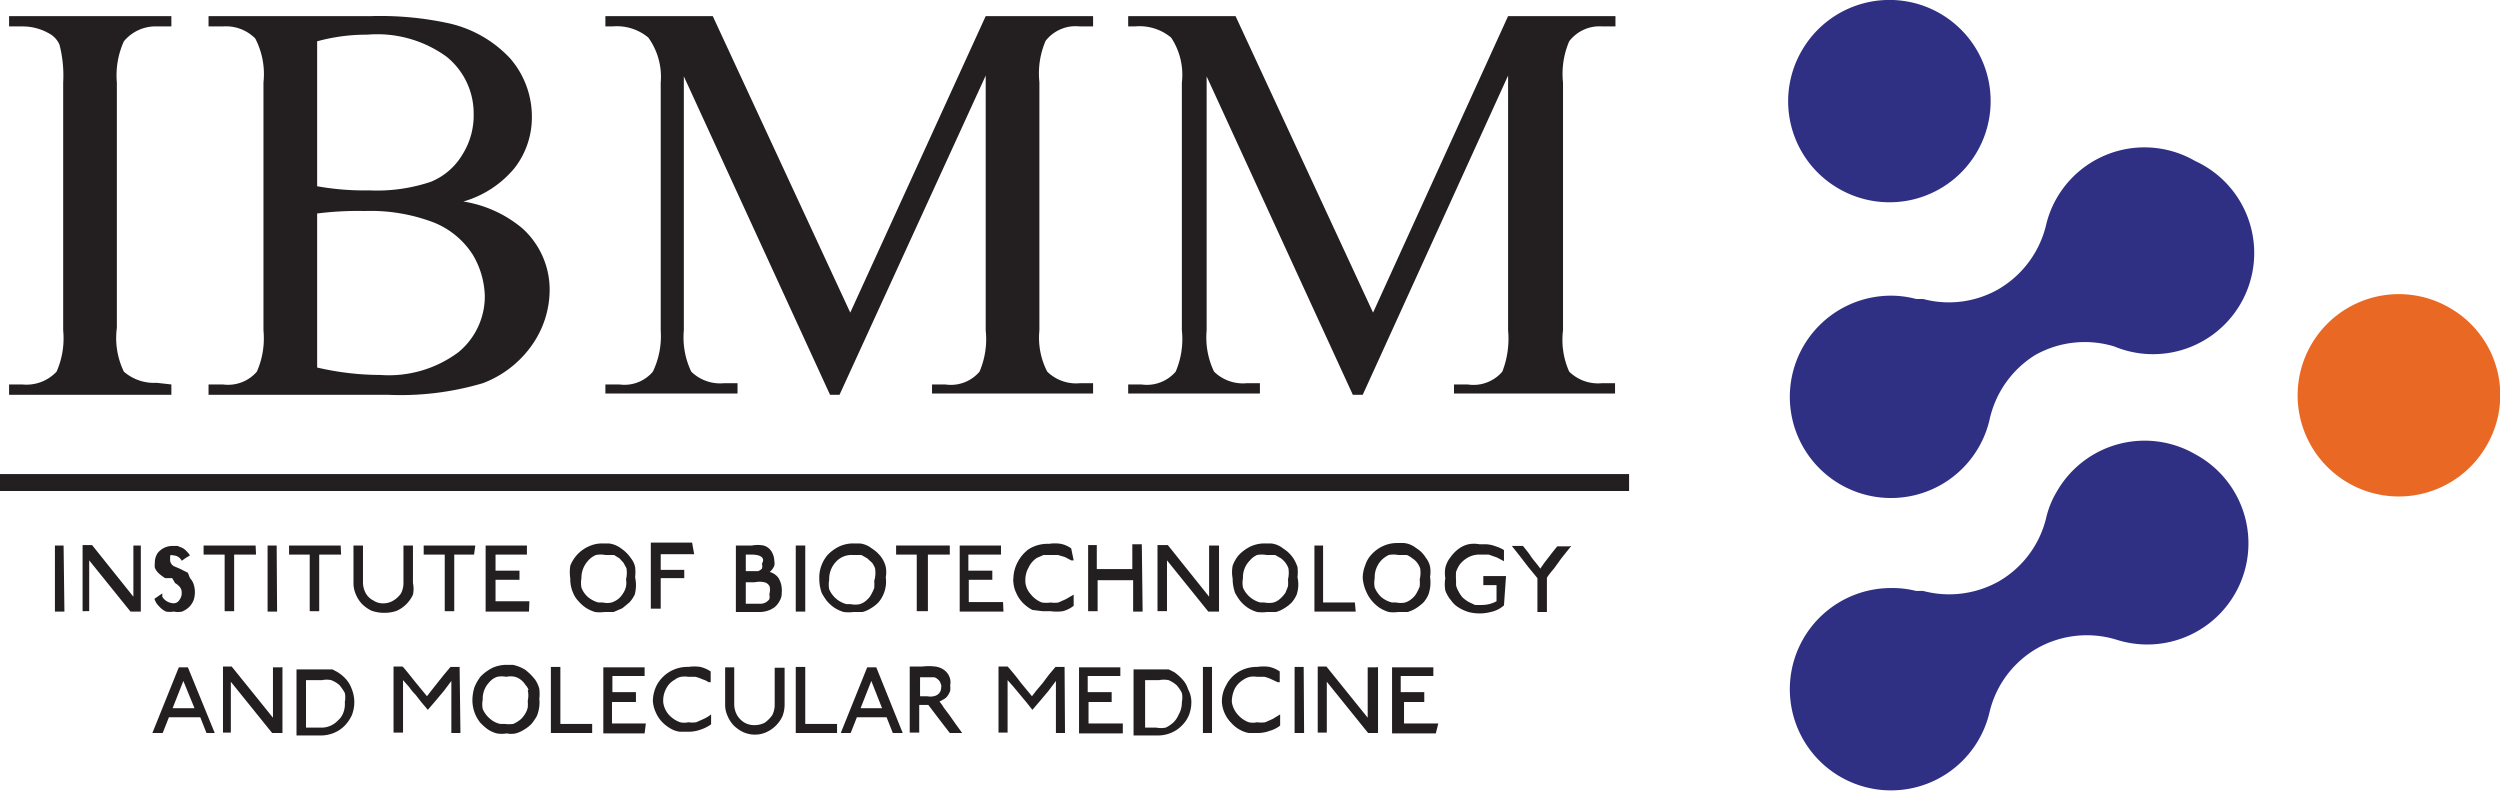
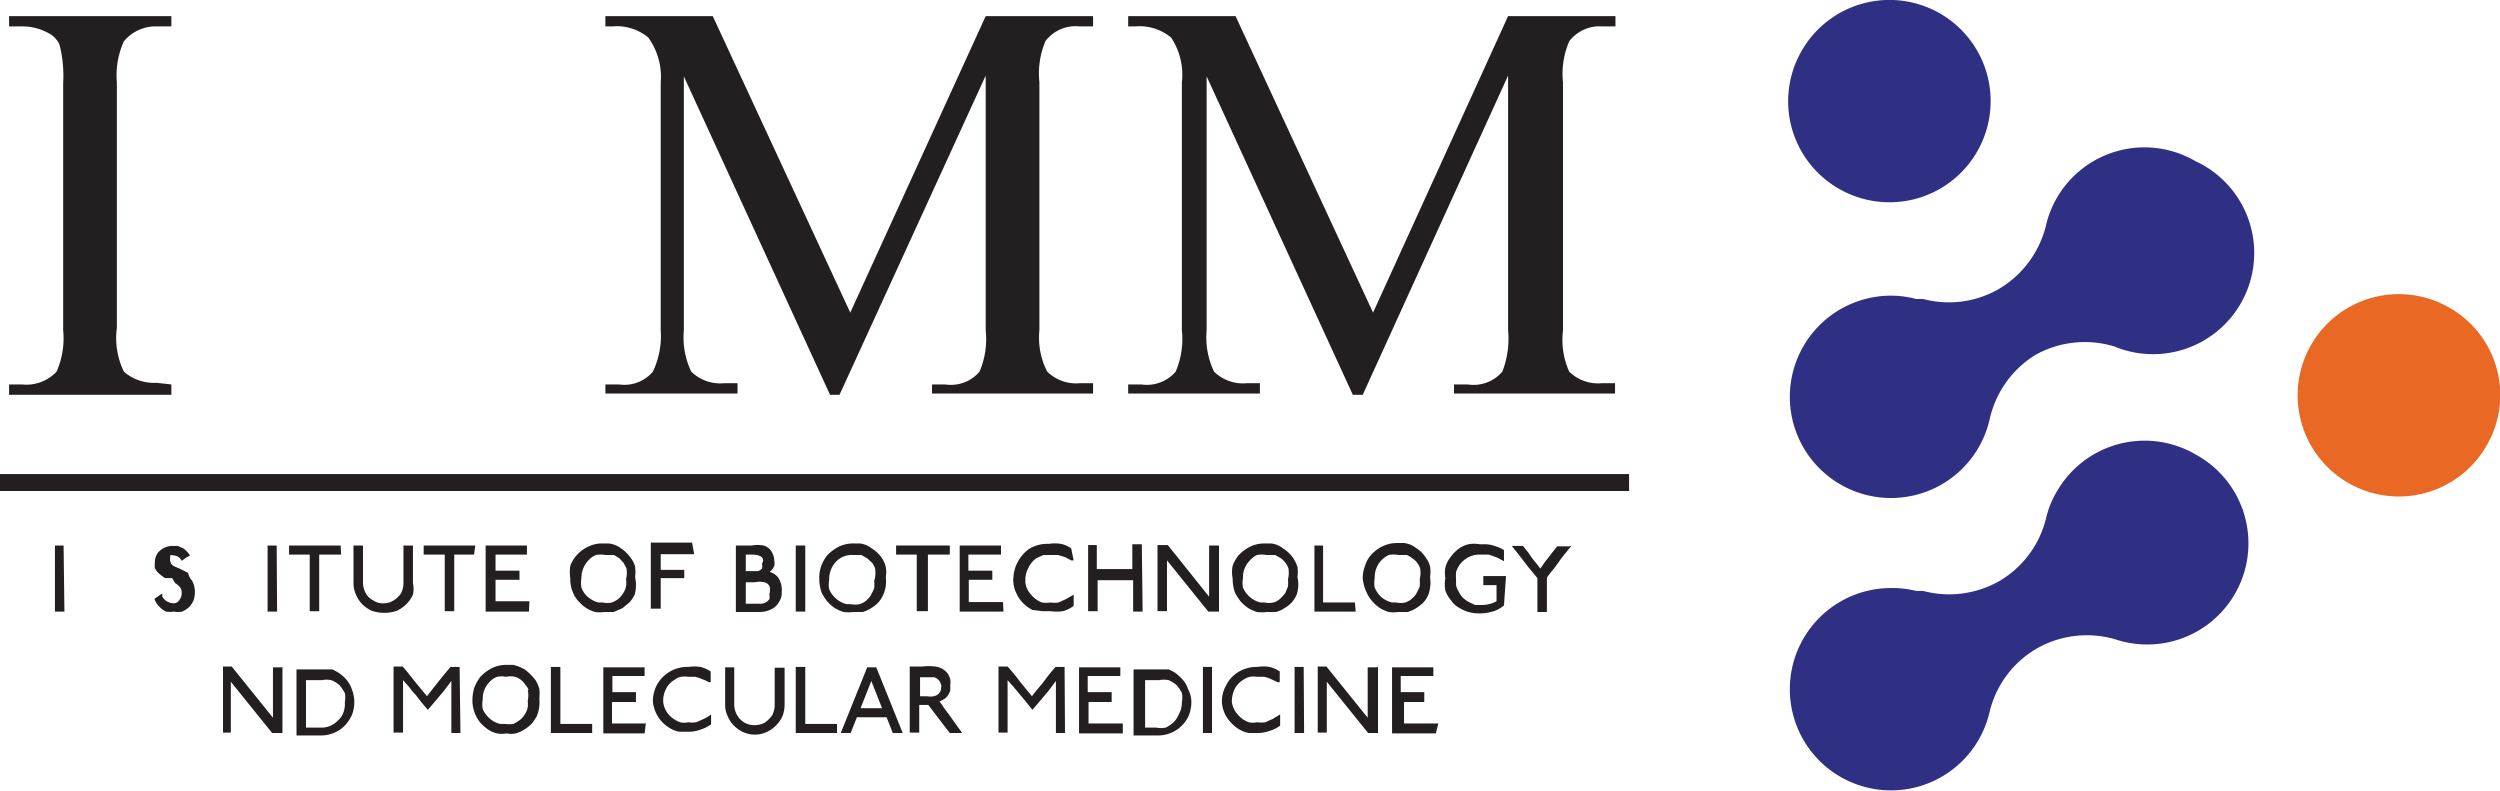
<svg xmlns="http://www.w3.org/2000/svg" viewBox="0 0 60.54 19.15">
  <defs>
    <style>.cls-1{fill:#231f20;}.cls-2{fill:#e96924;}.cls-3{fill:#2f3083;}</style>
  </defs>
  <g id="Layer_2" data-name="Layer 2">
    <g id="Layer_1-2" data-name="Layer 1">
      <path class="cls-1" d="M1.56,14.81H1.33v-1.6a0,0,0,0,1,0,0h.21s0,0,0,0Z" />
-       <path class="cls-1" d="M3.41,13.21v1.6H3.16l-1-1.24v1.23H2v-1.6a0,0,0,0,1,0,0h.23l1,1.25V13.21a0,0,0,0,1,0,0H3.4A0,0,0,0,1,3.41,13.21Z" />
      <path class="cls-1" d="M4.69,14.15a.62.62,0,0,1,0,.38.54.54,0,0,1-.1.16.57.57,0,0,1-.18.12.48.48,0,0,1-.2,0,.58.58,0,0,1-.19,0,.52.52,0,0,1-.17-.13.42.42,0,0,1-.11-.18l.19-.13v.08a.32.32,0,0,0,.21.15h0a.21.21,0,0,0,.12,0,.18.18,0,0,0,.09-.08.26.26,0,0,0,.05-.17.2.2,0,0,0-.05-.14.44.44,0,0,0-.11-.09L4.17,14,4,14a1,1,0,0,1-.16-.12.38.38,0,0,1-.09-.13.49.49,0,0,1,0-.12.4.4,0,0,1,.07-.24.46.46,0,0,1,.35-.17H4.3l.12.05a.39.39,0,0,1,.1.08.58.58,0,0,1,.08.1l-.1.06-.1.07a.23.23,0,0,0-.2-.13h0a.12.12,0,0,0-.08,0s0,0,0,.08a.18.18,0,0,0,.09.18l.14.06.2.1L4.6,14A.38.38,0,0,1,4.69,14.15Z" />
-       <path class="cls-1" d="M6.2,13.43H5.67v1.37H5.44V13.43H4.93v-.22a0,0,0,0,1,0,0H6.19a0,0,0,0,1,0,0Z" />
      <path class="cls-1" d="M6.71,14.81H6.48v-1.6a0,0,0,0,1,0,0H6.7s0,0,0,0Z" />
      <path class="cls-1" d="M8.26,13.43H7.73v1.37H7.5V13.43H7v-.22a0,0,0,0,1,0,0H8.25a0,0,0,0,1,0,0Z" />
      <path class="cls-1" d="M10,13.21v.91a.66.66,0,0,1,0,.28.79.79,0,0,1-.39.39.87.87,0,0,1-.28.05A.92.92,0,0,1,9,14.79a.87.87,0,0,1-.23-.16.76.76,0,0,1-.15-.23.67.67,0,0,1-.06-.28v-.91h.23v.91a.55.55,0,0,0,.07.25.42.42,0,0,0,.18.17.4.4,0,0,0,.24.07.45.45,0,0,0,.25-.07.58.58,0,0,0,.18-.17.54.54,0,0,0,.06-.25v-.91H10Z" />
      <path class="cls-1" d="M11.48,13.43H11v1.37h-.23V13.43h-.51v-.22a0,0,0,0,1,0,0h1.25a0,0,0,0,1,0,0Z" />
      <path class="cls-1" d="M12.81,14.81H11.76v-1.6h1a0,0,0,0,1,0,0v.22H12v.39h.58v.22H12s0,0,0,0v.52h.82Z" />
      <path class="cls-1" d="M15.37,14.4a.8.8,0,0,1-.13.19l-.17.14-.21.09-.22,0a.85.85,0,0,1-.23,0,.88.88,0,0,1-.22-.1.93.93,0,0,1-.18-.16.63.63,0,0,1-.13-.2.81.81,0,0,1-.07-.35,1.06,1.06,0,0,1,0-.31.85.85,0,0,1,.45-.47.77.77,0,0,1,.34-.07h.14a.6.6,0,0,1,.3.12.91.91,0,0,1,.24.24.51.51,0,0,1,.1.21,1.07,1.07,0,0,1,0,.25A.88.88,0,0,1,15.37,14.4Zm-.2-.64-.07-.13L15,13.52l-.13-.08-.21,0a.59.59,0,0,0-.23,0,.52.52,0,0,0-.19.14.61.61,0,0,0-.16.42.64.64,0,0,0,0,.23.57.57,0,0,0,.16.23.67.67,0,0,0,.25.13h.11a.46.46,0,0,0,.21,0,.52.52,0,0,0,.19-.11.64.64,0,0,0,.1-.13.47.47,0,0,0,.06-.15.5.5,0,0,0,0-.17A.67.67,0,0,0,15.17,13.76Z" />
      <path class="cls-1" d="M16.81,13.42H16v.38h.57V14s0,0,0,0H16v.74h-.24v-1.6s0,0,0,0h1a0,0,0,0,1,0,0Z" />
      <path class="cls-1" d="M18.93,14.24a.45.45,0,0,1,0,.11.35.35,0,0,1-.05.2.48.48,0,0,1-.13.16.61.61,0,0,1-.36.11h-.57V13.21h.39a.75.75,0,0,1,.28,0,.33.33,0,0,1,.19.14.45.45,0,0,1,.07.23.27.27,0,0,1,0,.12.37.37,0,0,1-.11.15h0a.41.41,0,0,1,.2.13A.53.53,0,0,1,18.93,14.24Zm-.45-.67c0-.1-.12-.14-.29-.14h-.13v.4h.16l.14,0a.24.24,0,0,0,.09-.06.19.19,0,0,0,0-.12A.18.18,0,0,0,18.48,13.57Zm.16.64a.18.18,0,0,0-.13-.11.53.53,0,0,0-.23,0h-.22v.52h.35a.26.26,0,0,0,.22-.11.28.28,0,0,0,0-.12A.39.39,0,0,0,18.64,14.21Z" />
      <path class="cls-1" d="M19.5,14.81h-.23v-1.6h.23Z" />
      <path class="cls-1" d="M21.39,14.4a.76.76,0,0,1-.12.19.86.86,0,0,1-.18.14.72.72,0,0,1-.2.09l-.22,0a.93.93,0,0,1-.24,0,.88.88,0,0,1-.22-.1.93.93,0,0,1-.18-.16,1.37,1.37,0,0,1-.13-.2,1,1,0,0,1-.06-.35.81.81,0,0,1,.05-.31.84.84,0,0,1,.15-.26,1,1,0,0,1,.29-.21.81.81,0,0,1,.35-.07h.14a.56.56,0,0,1,.29.12.82.82,0,0,1,.25.24.67.67,0,0,1,.09.21.73.73,0,0,1,0,.25A.78.78,0,0,1,21.39,14.4Zm-.2-.64a.56.56,0,0,0-.07-.13L21,13.52l-.14-.08-.21,0a.51.51,0,0,0-.42.18.6.6,0,0,0-.15.42.62.62,0,0,0,0,.23.63.63,0,0,0,.42.36h.1a.54.54,0,0,0,.22,0,.42.42,0,0,0,.18-.11.41.41,0,0,0,.1-.13,1,1,0,0,0,.07-.15,1,1,0,0,0,0-.17A.69.69,0,0,0,21.19,13.76Z" />
      <path class="cls-1" d="M23,13.43h-.53v1.37H22.2V13.43h-.5v-.22a0,0,0,0,1,0,0H23s0,0,0,0Z" />
      <path class="cls-1" d="M24.3,14.81H23.24v-1.6h1v.22h-.79v.39h.58v.22h-.57v.54h.83Z" />
      <path class="cls-1" d="M26,13.57h0l-.06,0-.15-.08-.17-.05-.17,0-.18,0-.16.07a.55.55,0,0,0-.2.23.61.61,0,0,0-.08.3s0,0,0,.06a.51.51,0,0,0,.13.29.64.64,0,0,0,.27.2.71.71,0,0,0,.21,0,.65.65,0,0,0,.19,0l.18-.08L26,14.4v.27a.71.71,0,0,1-.26.13,1,1,0,0,1-.3,0l-.2,0L25,14.77a.91.91,0,0,1-.23-.17.78.78,0,0,1-.16-.24.68.68,0,0,1-.07-.27.17.17,0,0,1,0-.08.87.87,0,0,1,.1-.39.91.91,0,0,1,.27-.32.85.85,0,0,1,.49-.13.92.92,0,0,1,.29,0,.64.64,0,0,1,.25.11l0,0Z" />
      <path class="cls-1" d="M27.67,14.81h-.23v-.76h-.86v.75h-.23v-1.6s0,0,0,0h.21s0,0,0,0h0v.58h.86v-.6h.23Z" />
      <path class="cls-1" d="M29.52,13.21v1.6h-.26l-1-1.24v1.23h-.23v-1.6h.25l1,1.25V13.21h.24Z" />
      <path class="cls-1" d="M31.4,14.4a.76.76,0,0,1-.12.19.86.86,0,0,1-.18.14.72.72,0,0,1-.2.09l-.22,0a.93.93,0,0,1-.24,0,.88.88,0,0,1-.22-.1.93.93,0,0,1-.18-.16,1.37,1.37,0,0,1-.13-.2,1,1,0,0,1-.06-.35.81.81,0,0,1,0-.31.84.84,0,0,1,.15-.26,1,1,0,0,1,.29-.21.81.81,0,0,1,.35-.07h.14a.56.56,0,0,1,.29.12.82.82,0,0,1,.25.24,1,1,0,0,1,.1.21,1.07,1.07,0,0,1,0,.25A.78.78,0,0,1,31.4,14.4Zm-.2-.64a.56.56,0,0,0-.07-.13.57.57,0,0,0-.11-.11l-.14-.08-.21,0a.62.62,0,0,0-.23,0,.49.49,0,0,0-.18.14.57.57,0,0,0-.16.42.62.62,0,0,0,0,.23.63.63,0,0,0,.42.36h.1a.54.54,0,0,0,.22,0,.42.42,0,0,0,.18-.11.69.69,0,0,0,.11-.13l.06-.15a1,1,0,0,0,0-.17A.69.69,0,0,0,31.2,13.76Z" />
      <path class="cls-1" d="M32.83,14.81h-1v-1.6s0,0,0,0h.21s0,0,0,0v1.38h.77Z" />
      <path class="cls-1" d="M34.59,14.4a.76.76,0,0,1-.12.19,1.24,1.24,0,0,1-.18.14.88.88,0,0,1-.2.09l-.23,0a.85.85,0,0,1-.23,0,.88.88,0,0,1-.22-.1.93.93,0,0,1-.18-.16.86.86,0,0,1-.13-.2A1,1,0,0,1,33,14a.81.81,0,0,1,.06-.31.68.68,0,0,1,.15-.26.86.86,0,0,1,.29-.21.8.8,0,0,1,.34-.07H34a.56.56,0,0,1,.29.12.69.69,0,0,1,.24.24.51.51,0,0,1,.1.21.73.73,0,0,1,0,.25A.89.89,0,0,1,34.59,14.4Zm-.2-.64a.56.56,0,0,0-.07-.13.43.43,0,0,0-.12-.11.57.57,0,0,0-.13-.08l-.21,0a.59.59,0,0,0-.23,0,.62.62,0,0,0-.19.14.6.6,0,0,0-.15.42.62.62,0,0,0,0,.23.69.69,0,0,0,.16.23.64.64,0,0,0,.26.13h.1a.54.54,0,0,0,.22,0,.49.49,0,0,0,.18-.11.41.41,0,0,0,.1-.13,1,1,0,0,0,.07-.15,1,1,0,0,0,0-.17A.69.69,0,0,0,34.39,13.76Z" />
      <path class="cls-1" d="M36.42,14.66a.69.69,0,0,1-.32.16,1.06,1.06,0,0,1-.54,0,1,1,0,0,1-.24-.11.58.58,0,0,1-.18-.17A.77.77,0,0,1,35,14.3.87.87,0,0,1,35,14a.73.73,0,0,1,0-.25.64.64,0,0,1,.12-.25.9.9,0,0,1,.19-.2.64.64,0,0,1,.25-.12.73.73,0,0,1,.27,0H36a.79.79,0,0,1,.22.05.88.88,0,0,1,.2.09v.27l-.17-.09-.2-.07-.21,0a.57.57,0,0,0-.34.1.67.67,0,0,0-.15.14.76.76,0,0,0-.09.18,1.49,1.49,0,0,0,0,.21v.11a.47.47,0,0,0,.06.15.65.65,0,0,0,.1.15.83.83,0,0,0,.15.11l.15.07h.16a.74.74,0,0,0,.36-.09v-.39h-.32v-.22h.55Z" />
      <path class="cls-1" d="M38.05,13.22l-.24.3-.18.25a1.93,1.93,0,0,0-.17.22v.83h-.23V14L37,13.72l-.2-.26-.19-.24,0,0h.27c.07.09.14.17.19.25s.14.17.23.3h0l.09-.13.1-.13.1-.13.12-.15,0,0H38Z" />
-       <path class="cls-1" d="M5.2,17.75H5l-.15-.38H4.09l-.15.38H3.69l.64-1.59h.22a0,0,0,0,1,0,0Zm-.49-.6-.27-.66-.26.66Z" />
      <path class="cls-1" d="M6.84,16.16v1.59s0,0,0,0H6.59l-1-1.24v1.23s0,0,0,0H5.4v-1.6s0,0,0,0h.21a0,0,0,0,1,0,0l1,1.24V16.16s0,0,0,0h.21S6.84,16.15,6.84,16.16Z" />
      <path class="cls-1" d="M8.58,17a.87.87,0,0,1-.06.32.93.93,0,0,1-.18.26.78.78,0,0,1-.26.17.81.81,0,0,1-.31.06H7.18v-1.6a0,0,0,0,1,0,0h.57l.16,0,.14,0,.13.07a.91.91,0,0,1,.21.18.73.73,0,0,1,.13.23A.86.86,0,0,1,8.58,17Zm-.23,0a.54.54,0,0,0,0-.22,1.27,1.27,0,0,0-.13-.19.67.67,0,0,0-.2-.12.54.54,0,0,0-.22,0H7.41v1.15h.36a.54.54,0,0,0,.41-.17.46.46,0,0,0,.13-.18A.59.59,0,0,0,8.35,17Z" />
      <path class="cls-1" d="M11.15,17.75s0,0,0,0h-.22V16.49l-.18.24-.21.25-.18.21h0L10.2,17l-.14-.18a1.19,1.19,0,0,1-.15-.18l-.15-.17v1.27s0,0,0,0H9.53v-1.6s0,0,0,0h.22c.09.1.19.23.31.38l.28.34.1-.13.15-.19.16-.2.16-.19s0,0,0,0h.22Z" />
      <path class="cls-1" d="M13,17.34a1.27,1.27,0,0,1-.13.19.86.86,0,0,1-.18.14.72.72,0,0,1-.2.09.54.54,0,0,1-.22,0,.67.67,0,0,1-.24,0,.72.72,0,0,1-.22-.1,1.29,1.29,0,0,1-.18-.16.87.87,0,0,1-.19-.55,1.06,1.06,0,0,1,.05-.31,1.1,1.1,0,0,1,.15-.26,1.12,1.12,0,0,1,.29-.21.84.84,0,0,1,.35-.07h.14a.94.94,0,0,1,.3.12,1.36,1.36,0,0,1,.24.24.74.74,0,0,1,.1.22,1,1,0,0,1,0,.24A.86.86,0,0,1,13,17.34Zm-.2-.63a.35.35,0,0,0-.08-.13.43.43,0,0,0-.11-.12.37.37,0,0,0-.14-.07.46.46,0,0,0-.21,0,.54.54,0,0,0-.22,0,.43.43,0,0,0-.19.13.57.57,0,0,0-.16.42.59.59,0,0,0,0,.23.63.63,0,0,0,.17.23.55.55,0,0,0,.25.13h.11a.78.78,0,0,0,.21,0,.76.76,0,0,0,.19-.12.64.64,0,0,0,.1-.13.47.47,0,0,0,.06-.15,1,1,0,0,0,0-.16A.61.61,0,0,0,12.78,16.71Z" />
      <path class="cls-1" d="M14.34,17.75a0,0,0,0,1,0,0h-1V16.15h.23v1.38h.77Z" />
      <path class="cls-1" d="M15.61,17.76h-1v-1.6h1s0,0,0,0v.21h-.78v.39h.57a0,0,0,0,1,0,0V17h-.58v.52h.82Z" />
      <path class="cls-1" d="M17.22,16.52h0l-.06,0a.52.52,0,0,0-.15-.07.85.85,0,0,0-.17-.06l-.17,0a.57.57,0,0,0-.18,0,.35.35,0,0,0-.15.07.5.5,0,0,0-.21.22.6.6,0,0,0-.07.3V17a.56.56,0,0,0,.13.3.67.67,0,0,0,.28.19.45.45,0,0,0,.2,0,.63.63,0,0,0,.19,0l.18-.08a.87.87,0,0,0,.18-.11,0,0,0,0,1,0,0v.24a.91.91,0,0,1-.26.13.84.84,0,0,1-.31.05l-.19,0a.6.6,0,0,1-.19-.06.91.91,0,0,1-.23-.17.78.78,0,0,1-.16-.24.77.77,0,0,1-.07-.27V17a.87.87,0,0,1,.09-.4.84.84,0,0,1,.77-.45,1,1,0,0,1,.29,0,.8.8,0,0,1,.25.11v.26Z" />
      <path class="cls-1" d="M19,16.15v.92a.81.81,0,0,1-.05.27.79.79,0,0,1-.39.39.67.67,0,0,1-.28.06.71.71,0,0,1-.28-.06.87.87,0,0,1-.23-.16.76.76,0,0,1-.15-.23.63.63,0,0,1-.06-.27v-.91a0,0,0,0,1,0,0h.22v.91a.55.55,0,0,0,.07.25.52.52,0,0,0,.18.18.48.48,0,0,0,.24.06.54.54,0,0,0,.25-.06.77.77,0,0,0,.18-.18.54.54,0,0,0,.06-.25v-.9a0,0,0,0,1,0,0H19Z" />
      <path class="cls-1" d="M20.27,17.75s0,0,0,0h-1V16.15h.23v1.38h.77Z" />
      <path class="cls-1" d="M21.86,17.75s0,0,0,0h-.24l-.15-.38h-.72l-.15.38h-.24s0,0,0,0L21,16.16h.22s0,0,0,0Zm-.5-.6-.26-.66-.26.66Z" />
      <path class="cls-1" d="M23.3,17.75s0,0,0,0H23s-.18-.23-.52-.68h-.22v.67h-.23v-1.6h.31a1.26,1.26,0,0,1,.3,0,.46.46,0,0,1,.23.09.38.38,0,0,1,.14.22.34.34,0,0,1,0,.14.68.68,0,0,1,0,.14.54.54,0,0,1-.07.13.27.27,0,0,1-.08.07l-.11.06h0a.73.73,0,0,1,.1.14l.15.2.14.2Zm-.52-1.19a.17.17,0,0,0-.06-.1.21.21,0,0,0-.1-.06l-.11,0h-.23v.46h.17a.39.39,0,0,0,.16,0,.23.23,0,0,0,.12-.06.2.2,0,0,0,.06-.15A.11.11,0,0,0,22.78,16.56Z" />
      <path class="cls-1" d="M25.79,17.75s0,0,0,0h-.22V16.49l-.18.24-.21.25-.18.21h0L24.85,17l-.15-.18-.15-.18-.15-.17v1.27s0,0,0,0h-.22v-1.6a0,0,0,0,1,0,0h.22c.09.1.2.23.31.38l.28.34.1-.13.16-.19.15-.2.16-.19s0,0,0,0h.22Z" />
      <path class="cls-1" d="M27.19,17.76H26.13v-1.6h1a0,0,0,0,1,0,0v.21h-.79v.39h.58V17a0,0,0,0,1,0,0h-.56a0,0,0,0,0,0,0v.52h.83Z" />
      <path class="cls-1" d="M28.85,17a.87.87,0,0,1-.06.32.76.76,0,0,1-.18.26.78.78,0,0,1-.26.17.81.81,0,0,1-.31.06h-.59v-1.6a0,0,0,0,1,0,0H28l.17,0,.13,0,.14.07a1.12,1.12,0,0,1,.2.18.58.58,0,0,1,.13.23A.65.65,0,0,1,28.85,17Zm-.23,0a.54.54,0,0,0,0-.22.8.8,0,0,0-.13-.19.76.76,0,0,0-.19-.12.62.62,0,0,0-.23,0h-.34v1.15H28a.62.62,0,0,0,.23,0,.8.8,0,0,0,.19-.13.57.57,0,0,0,.12-.18A.59.59,0,0,0,28.62,17Z" />
      <path class="cls-1" d="M29.35,17.75s0,0,0,0h-.22v-1.6s0,0,0,0h.22Z" />
      <path class="cls-1" d="M31,16.52a0,0,0,0,0,0,0l-.06,0-.15-.07a.85.85,0,0,0-.17-.06l-.18,0a.51.51,0,0,0-.17,0,.46.46,0,0,0-.16.07.56.56,0,0,0-.21.22.73.73,0,0,0-.07.3V17a.59.59,0,0,0,.14.3.64.64,0,0,0,.27.19.45.45,0,0,0,.2,0,.69.69,0,0,0,.2,0l.18-.08.18-.11v.27a.71.71,0,0,1-.26.13.79.79,0,0,1-.3.05l-.2,0a.64.64,0,0,1-.18-.06.76.76,0,0,1-.23-.17.81.81,0,0,1-.17-.24.77.77,0,0,1-.07-.27V17a.77.77,0,0,1,.1-.4.8.8,0,0,1,.27-.31.86.86,0,0,1,.49-.14.92.92,0,0,1,.29,0,.71.71,0,0,1,.25.11v.26Z" />
      <path class="cls-1" d="M31.58,17.75h-.23v-1.6a0,0,0,0,1,0,0h.22Z" />
      <path class="cls-1" d="M33.37,16.16v1.59s0,0,0,0h-.24l-1-1.24v1.23s0,0,0,0h-.22v-1.6s0,0,0,0h.21a0,0,0,0,1,0,0l1,1.24V16.16s0,0,0,0h.21S33.37,16.15,33.37,16.16Z" />
      <path class="cls-1" d="M34.77,17.76H33.71v-1.6h1a0,0,0,0,1,0,0v.21h-.79v.39h.57s0,0,0,0V17a0,0,0,0,1,0,0H34a0,0,0,0,0,0,0v.52h.83Z" />
      <path class="cls-2" d="M59.33,7.46a2.45,2.45,0,1,0,.88,3.34A2.43,2.43,0,0,0,59.33,7.46Z" />
      <path class="cls-3" d="M53.16,11a2.45,2.45,0,0,0-3.35.9,2.21,2.21,0,0,0-.26.64h0a2.43,2.43,0,0,1-1.15,1.54h0l0,0a2.46,2.46,0,0,1-1.83.23l-.17,0h0a2.35,2.35,0,0,0-.6-.07,2.45,2.45,0,1,0,2.38,3h0a2.43,2.43,0,0,1,1.15-1.54h0l0,0a2.45,2.45,0,0,1,1.92-.21h0A2.45,2.45,0,0,0,53.16,11Z" />
      <path class="cls-3" d="M53.16,3.9a2.45,2.45,0,0,0-3.35.89,2.39,2.39,0,0,0-.26.65h0A2.46,2.46,0,0,1,48.4,7h0l0,0a2.42,2.42,0,0,1-1.83.24l-.17,0h0a2.35,2.35,0,0,0-.6-.08,2.45,2.45,0,1,0,2.38,3h0A2.46,2.46,0,0,1,49.28,8.6h0l0,0a2.45,2.45,0,0,1,1.92-.21h0A2.45,2.45,0,0,0,53.16,3.9Z" />
      <path class="cls-3" d="M44.53,4.57a2.45,2.45,0,1,0-.9-3.34A2.44,2.44,0,0,0,44.53,4.57Z" />
      <path class="cls-1" d="M4.15,9.31v.25H.22V9.31H.54A1,1,0,0,0,1.37,9a2,2,0,0,0,.16-1V2a3,3,0,0,0-.09-.92A.57.57,0,0,0,1.17.8,1.28,1.28,0,0,0,.54.64H.22V.39H4.15V.64H3.82A1,1,0,0,0,3,1a2,2,0,0,0-.17,1V7.94A1.86,1.86,0,0,0,3,9a1.11,1.11,0,0,0,.79.27Z" />
-       <path class="cls-1" d="M11.22,4.88a2.93,2.93,0,0,1,1.43.65,2,2,0,0,1,.66,1.52,2.33,2.33,0,0,1-.43,1.31,2.55,2.55,0,0,1-1.19.92,7,7,0,0,1-2.31.28H5.05V9.31H5.4A.92.92,0,0,0,6.22,9a2,2,0,0,0,.16-1V2A1.87,1.87,0,0,0,6.18.93,1,1,0,0,0,5.4.64H5.05V.39H9A7.77,7.77,0,0,1,10.8.55a2.9,2.9,0,0,1,1.55.86,2.15,2.15,0,0,1,.53,1.43,2,2,0,0,1-.42,1.23A2.5,2.5,0,0,1,11.22,4.88ZM7.68,4.51a6.42,6.42,0,0,0,1.26.1,4.09,4.09,0,0,0,1.5-.21,1.59,1.59,0,0,0,.76-.66,1.78,1.78,0,0,0,.27-1,1.76,1.76,0,0,0-.66-1.37A2.86,2.86,0,0,0,8.89.84,4.5,4.5,0,0,0,7.68,1Zm0,4.39a6.79,6.79,0,0,0,1.53.18,2.82,2.82,0,0,0,1.89-.55,1.75,1.75,0,0,0,.64-1.36,2.06,2.06,0,0,0-.29-1,2,2,0,0,0-.94-.78,4.27,4.27,0,0,0-1.68-.28,7.76,7.76,0,0,0-1.15.06Z" />
      <path class="cls-1" d="M20.1,9.56,16.56,1.85V8A1.91,1.91,0,0,0,16.74,9a1,1,0,0,0,.79.28h.33v.25h-3.2V9.31H15A.9.9,0,0,0,15.81,9,2,2,0,0,0,16,8V2A1.63,1.63,0,0,0,15.7.91a1.19,1.19,0,0,0-.87-.27h-.17V.39h2.6l3.33,7.18L23.87.39h2.6V.64h-.32a.92.92,0,0,0-.83.35,2,2,0,0,0-.15,1V8A1.79,1.79,0,0,0,25.36,9a1,1,0,0,0,.79.28h.32v.25h-3.9V9.31h.32A.91.91,0,0,0,23.72,9a2,2,0,0,0,.15-1V1.83L20.33,9.56Z" />
      <path class="cls-1" d="M32.76,9.56,29.22,1.85V8A1.91,1.91,0,0,0,29.4,9a1,1,0,0,0,.79.28h.32v.25H27.32V9.31h.32A.92.92,0,0,0,28.47,9a2,2,0,0,0,.15-1V2A1.63,1.63,0,0,0,28.36.91a1.2,1.2,0,0,0-.88-.27h-.16V.39h2.6l3.33,7.18L36.52.39h2.6V.64H38.8A.92.92,0,0,0,38,1a2,2,0,0,0-.15,1V8A1.88,1.88,0,0,0,38,9a1,1,0,0,0,.79.28h.32v.25h-3.9V9.31h.33A.92.92,0,0,0,36.38,9a2.2,2.2,0,0,0,.14-1V1.83L33,9.56Z" />
      <rect class="cls-1" y="11.48" width="39.45" height="0.41" />
    </g>
  </g>
</svg>